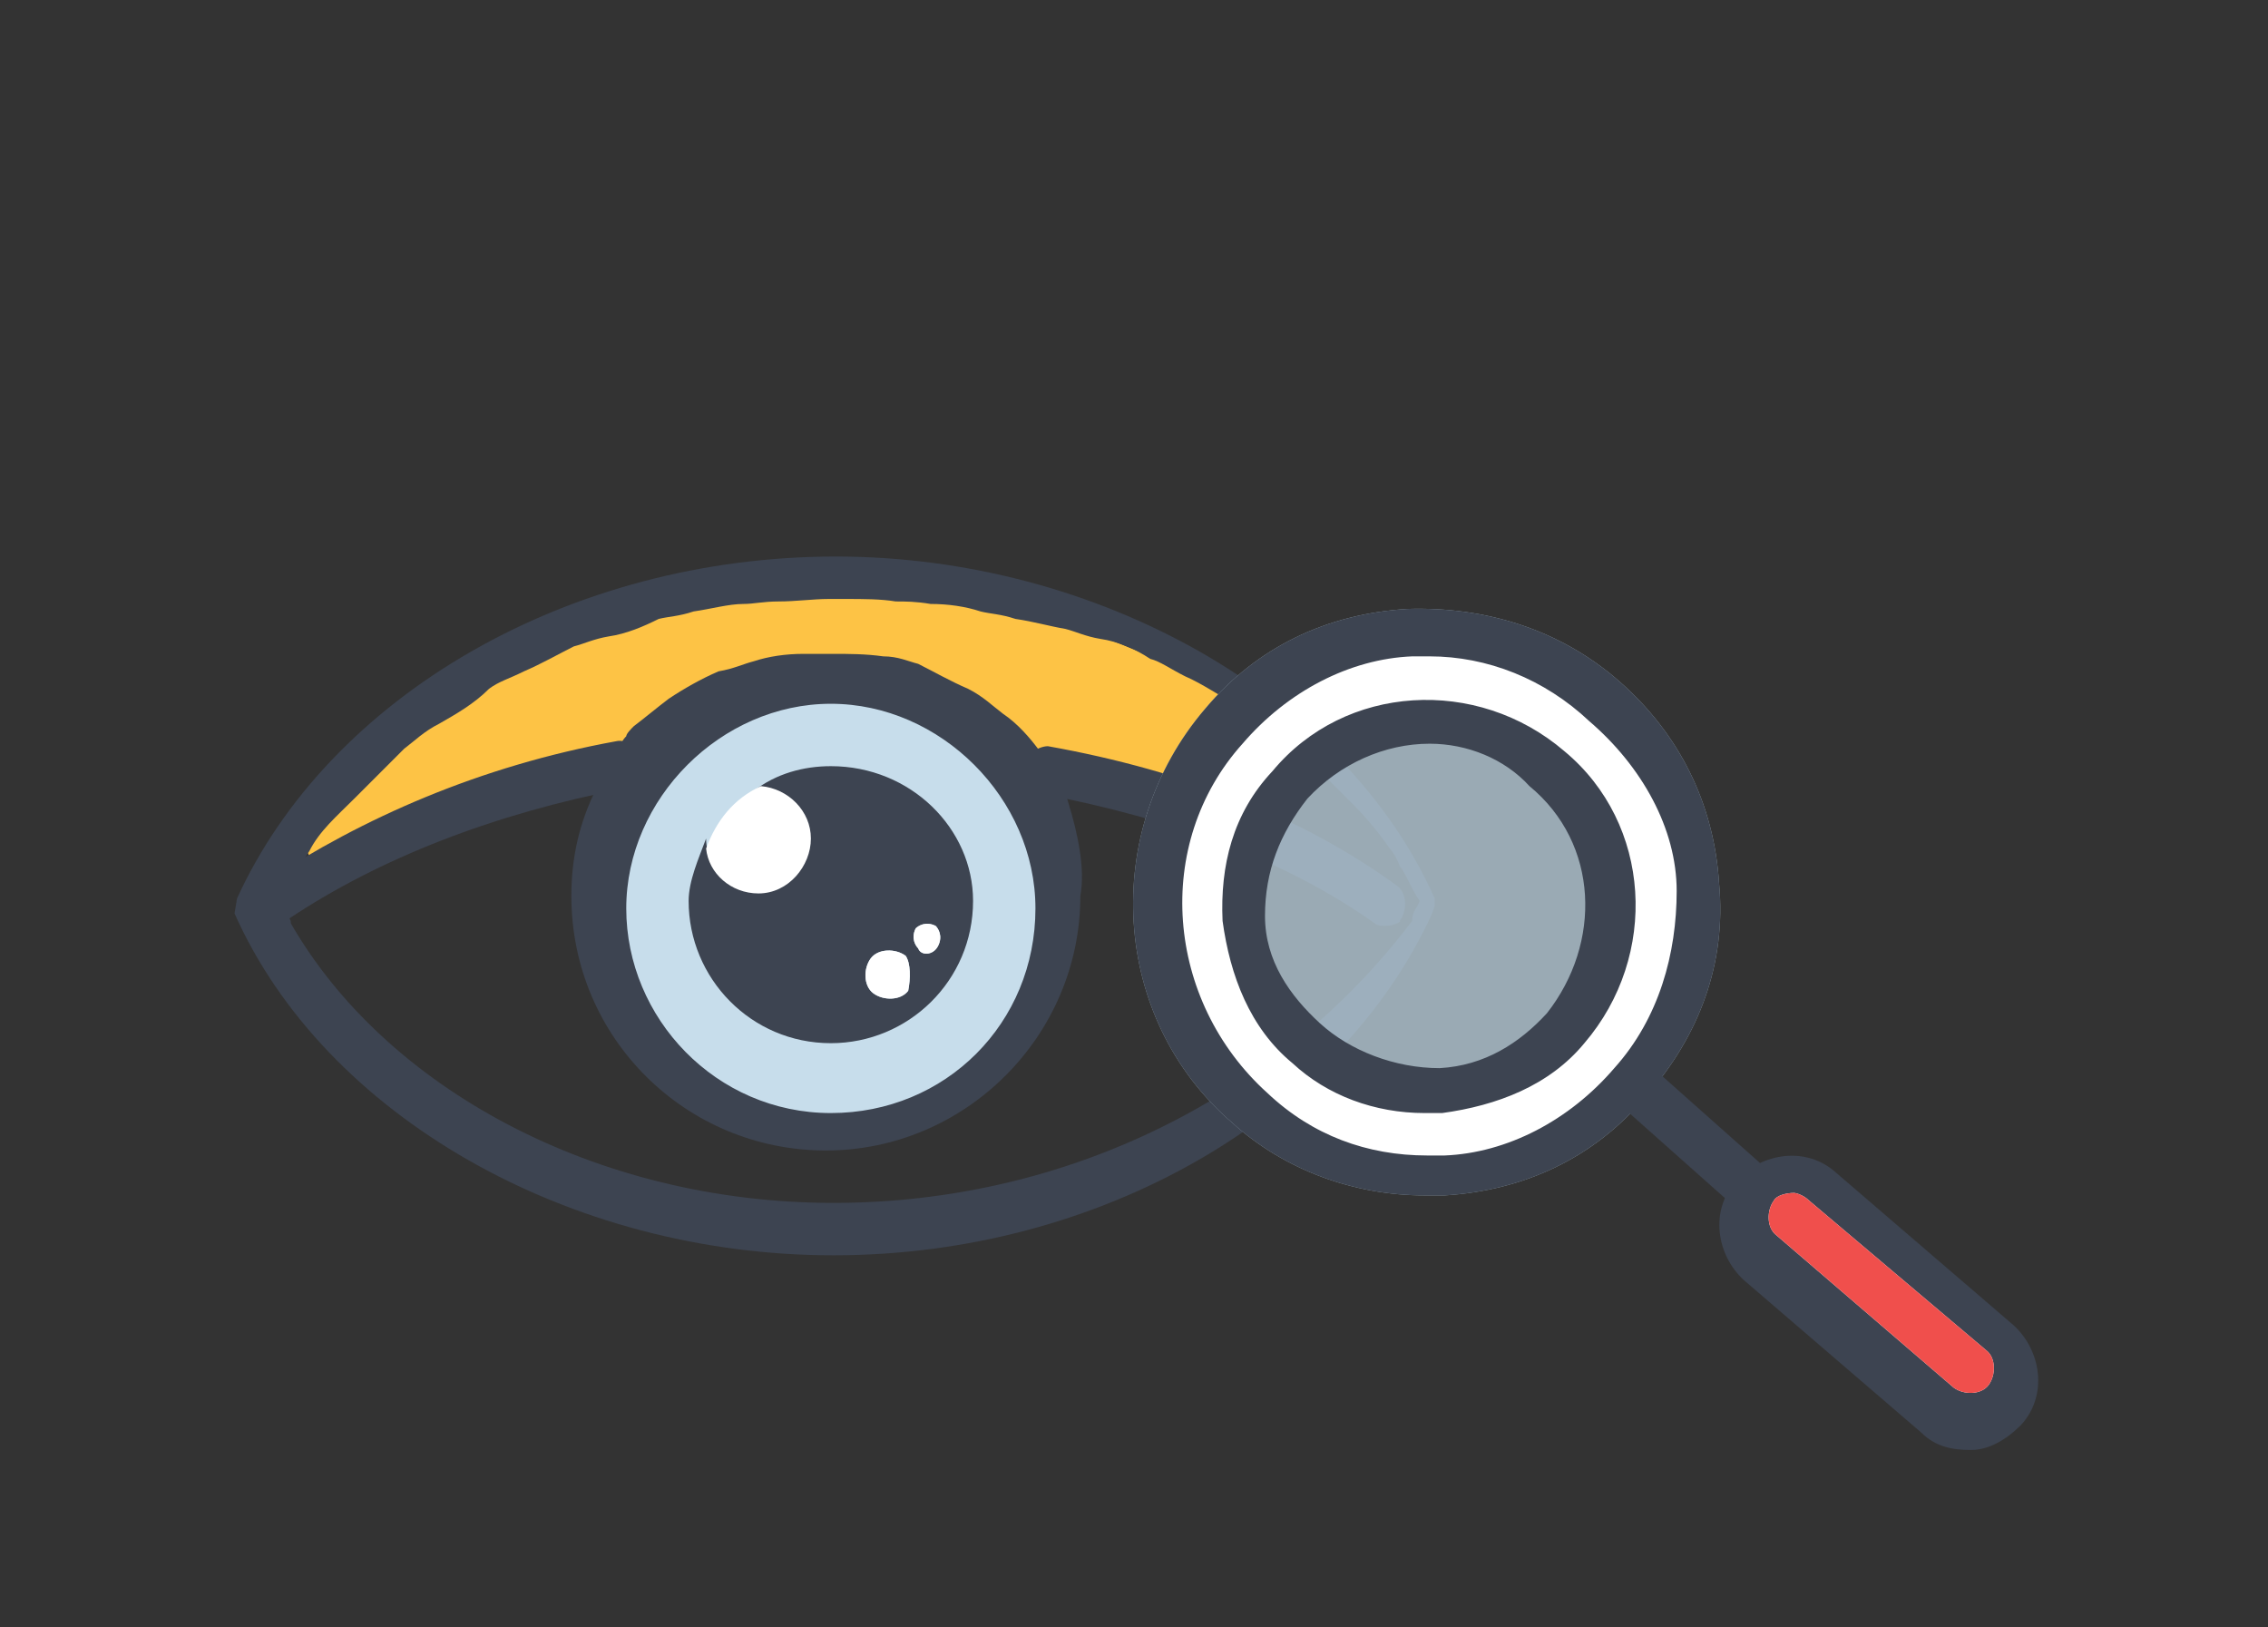
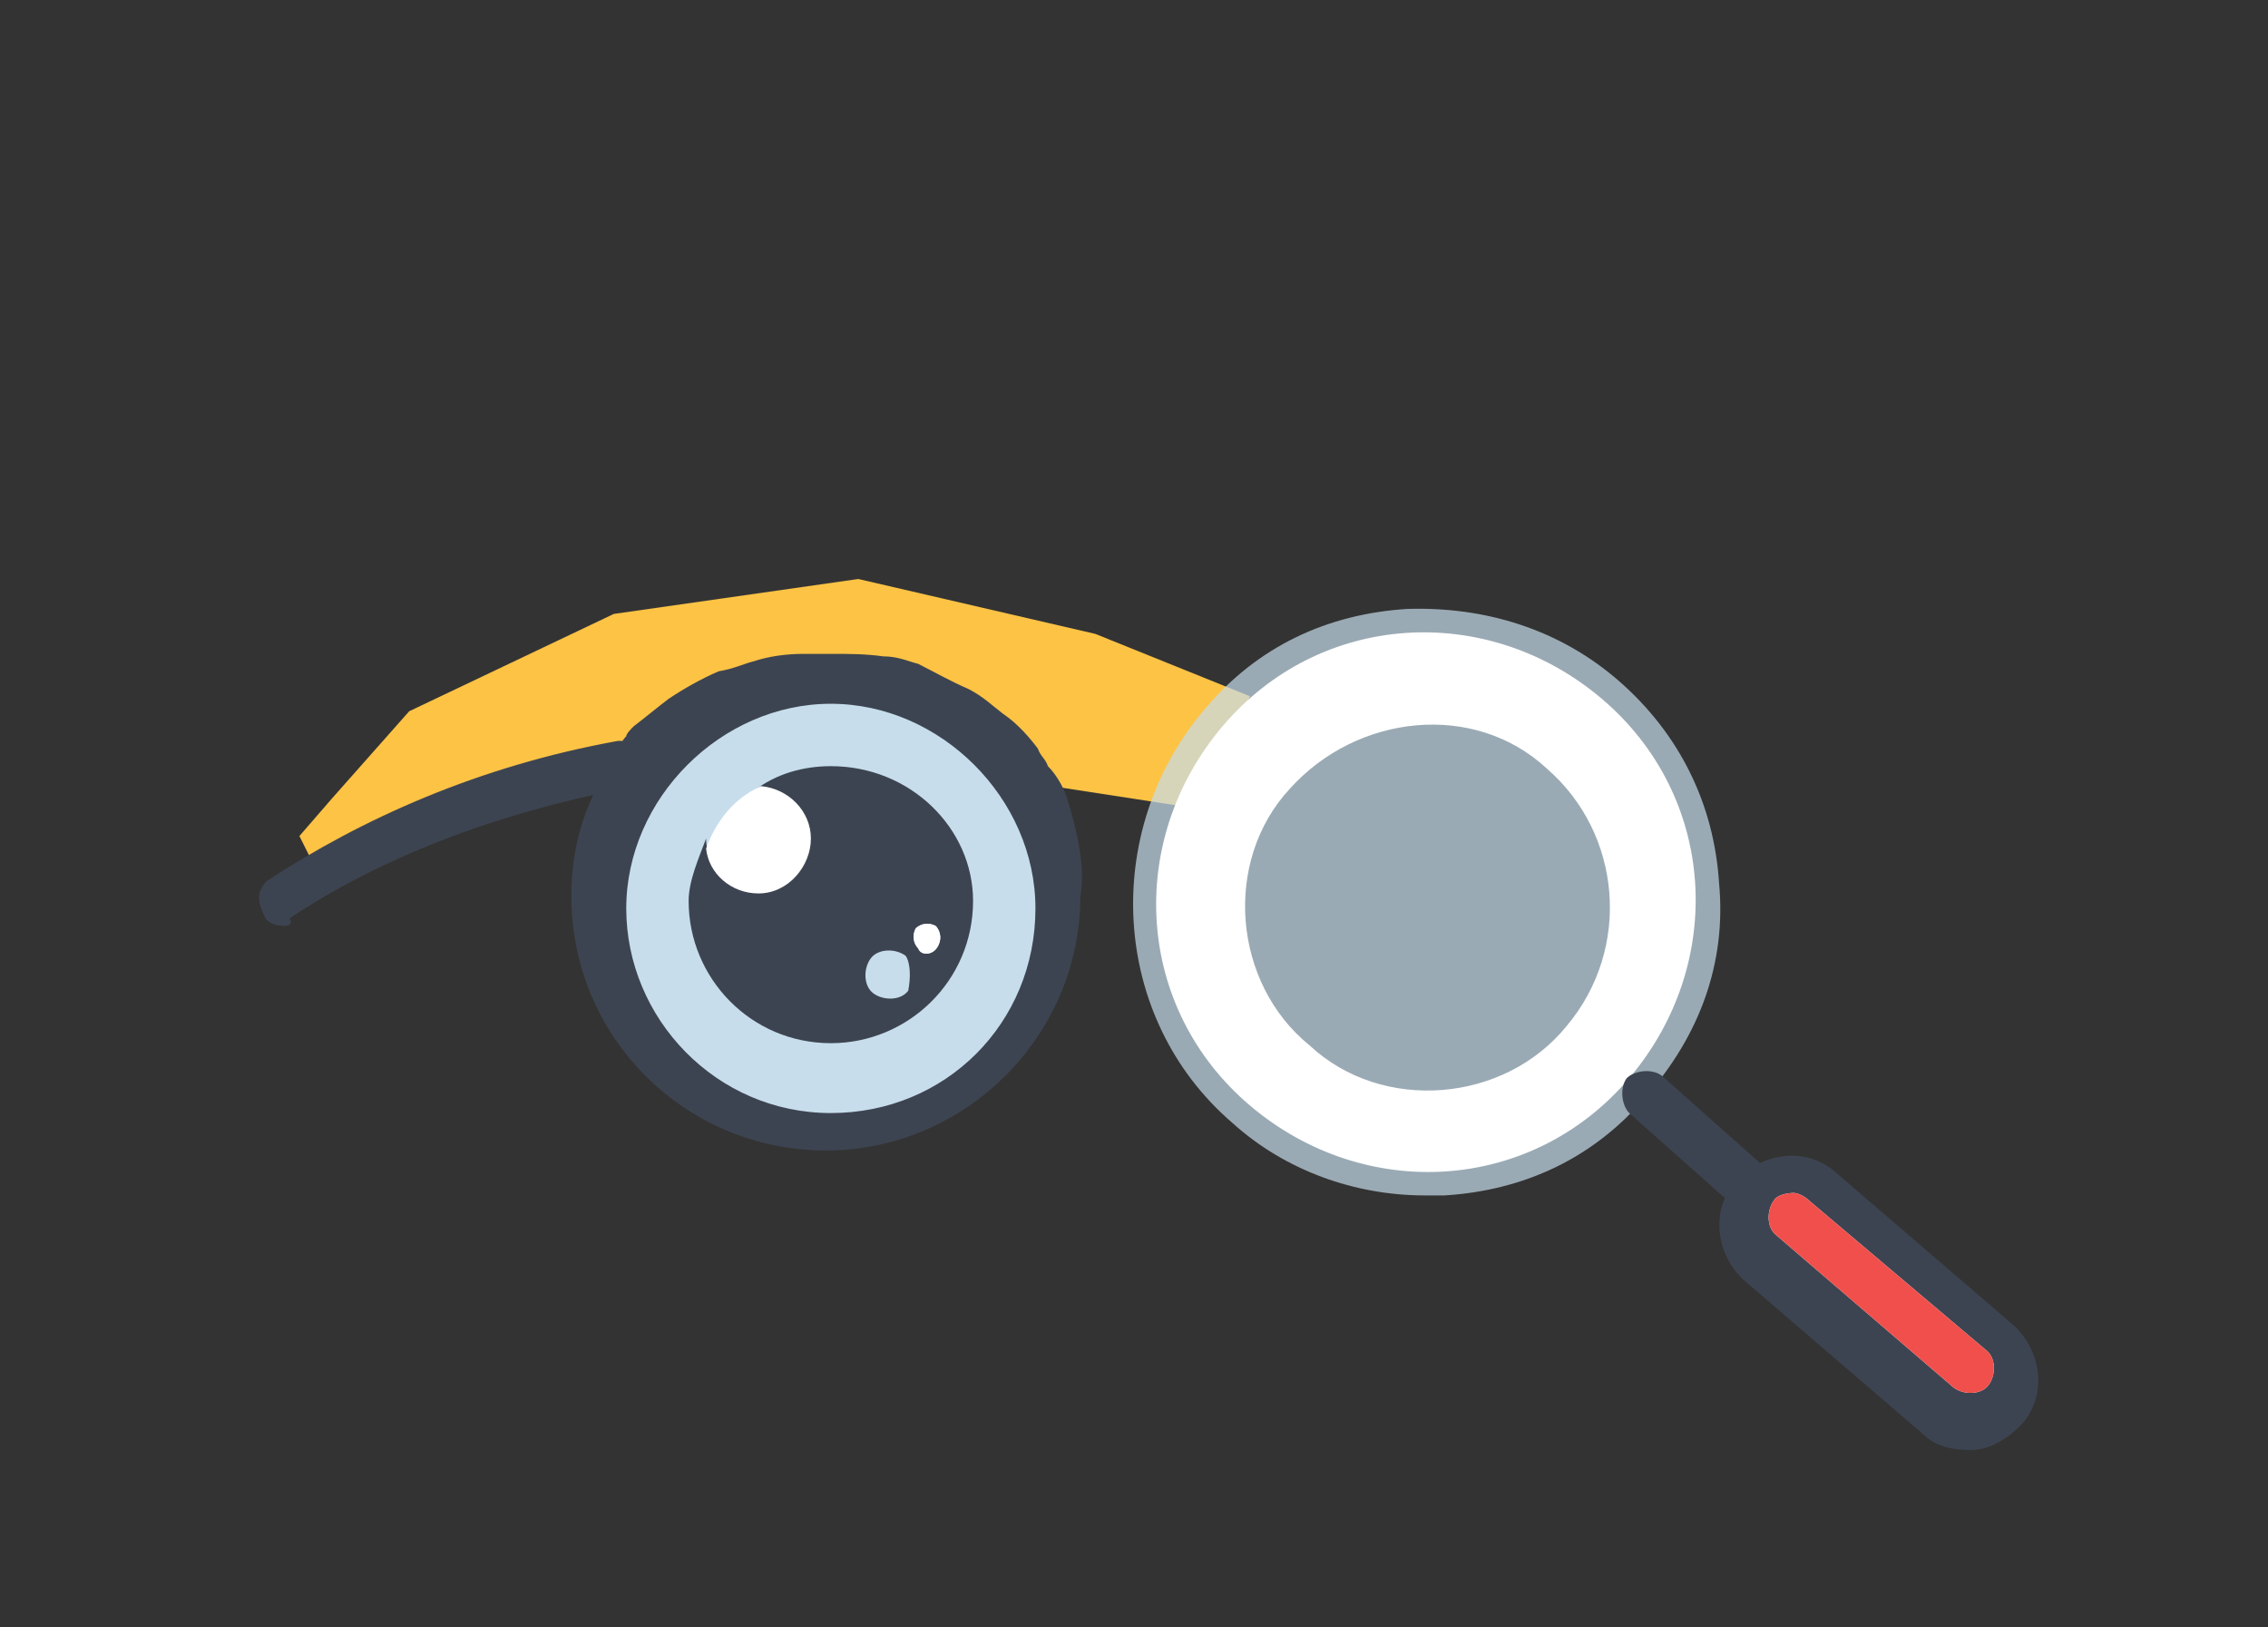
<svg xmlns="http://www.w3.org/2000/svg" id="Calque_1" x="0px" y="0px" viewBox="0 0 90.9 65.2" style="enable-background:new 0 0 90.9 65.2;" xml:space="preserve">
  <rect x="0" y="0" width="90.9" height="65.2" fill="#333333" stroke="none" />
  <style type="text/css">	.st0{fill:#FDC345;}	.st1{fill:#C7DDEB;}	.st2{fill:#3D4451;}	.st3{fill:#FFFFFF;}	.st4{opacity:0.7;fill:#C7DDEB;enable-background:new    ;}	.st5{fill:#F04F4C;}</style>
  <polygon class="st0" points="12.5,34.5 18.5,32.2 24.4,30.6 25.7,30.7 28.5,28.1 32.9,26.7 36.9,27.6 41.5,31.4 48,32.4 50.1,27.9  43.9,25.4 34.4,23.2 24.6,24.6 16.4,28.5 13.3,32 12,33.5 " />
  <g>
    <ellipse class="st1" cx="33.3" cy="36.3" rx="8.5" ry="8.5" />
    <g>
-       <path class="st2" d="M57.5,36c-3.6-8.1-13.5-13.7-24-13.7l0,0c-10.7,0-20.3,5.6-24,13.7l-0.1,0.6c3.6,8.1,13.4,13.7,24,13.7l0,0   c10.7,0,20.3-5.6,24-13.7l0.1-0.3L57.5,36L57.5,36z M33.4,48.2L33.4,48.2c-9.5,0-18-4.6-21.8-11.3c-0.1-0.3-0.3-0.4-0.3-0.8   c0.3-0.7,0.7-1.4,1.1-2l0,0c0.4-0.8,1.1-1.4,1.8-2.1c0.7-0.7,1.4-1.4,2-2c0.4-0.3,0.8-0.7,1.4-1c0.7-0.4,1.4-0.8,2-1.4   c0.4-0.3,0.8-0.4,1.4-0.7c0.7-0.3,1.4-0.7,2-1c0.4-0.1,0.8-0.3,1.4-0.4c0.7-0.1,1.4-0.4,2-0.7c0.4-0.1,0.8-0.1,1.4-0.3   c0.7-0.1,1.4-0.3,2-0.3c0.4,0,0.8-0.1,1.4-0.1c0.7,0,1.4-0.1,2-0.1c0.3,0,0.7,0,1,0h-0.3c0.7,0,1.4,0,2,0.1c0.4,0,0.8,0,1.4,0.1   c0.7,0,1.4,0.1,2,0.3c0.4,0.1,0.8,0.1,1.4,0.3c0.7,0.1,1.4,0.3,2,0.4c0.4,0.1,0.8,0.3,1.4,0.4c0.7,0.1,1.4,0.4,2,0.8   c0.4,0.1,0.8,0.4,1.4,0.7c0.7,0.3,1.4,0.8,2,1.1c0.4,0.3,1,0.7,1.4,1c0.7,0.4,1.4,1.1,2,1.7c0.4,0.4,1,1,1.4,1.4   c0.4,0.4,1,1.1,1.4,1.7l0,0c0.1,0.1,0.3,0.4,0.4,0.7c0.3,0.4,0.4,0.8,0.8,1.4c-0.1,0.3-0.3,0.4-0.3,0.8   C51.3,43.9,42.8,48.2,33.4,48.2z" />
      <path class="st2" d="M42.8,32.1c-0.1-0.4-0.4-1-0.8-1.4c-0.1-0.3-0.3-0.4-0.4-0.7c-0.3-0.4-0.8-1-1.4-1.4c-0.4-0.3-0.8-0.7-1.4-1   c-0.7-0.3-1.4-0.7-2-1c-0.4-0.1-0.8-0.3-1.4-0.3c-0.7-0.1-1.4-0.1-2-0.1h-0.1c-0.3,0-0.7,0-1.1,0c-0.7,0-1.4,0.1-2,0.3   c-0.4,0.1-0.8,0.3-1.4,0.4c-0.7,0.3-1.4,0.7-2,1.1c-0.4,0.3-1,0.8-1.4,1.1c-0.1,0.1-0.3,0.3-0.3,0.4c-0.3,0.3-0.4,0.8-0.8,1.1   c-0.1,0.3-0.3,0.7-0.4,1c-0.7,1.4-1,2.8-1,4.3c0,5.7,4.6,10.2,10.2,10.2s10.2-4.6,10.2-10.2C43.5,34.8,43.2,33.4,42.8,32.1z    M33.3,44.6c-4.6,0-8.2-3.8-8.2-8.2s3.8-8.2,8.2-8.2s8.2,3.8,8.2,8.2C41.5,41,37.9,44.6,33.3,44.6z" />
      <path class="st2" d="M33.3,30.7c-1.1,0-2.2,0.3-3.1,1c0.4,0,1,0,1.4,0.3c1,0.7,1.1,2,0.4,2.9c-0.7,1-2,1.1-2.9,0.4   c-0.4-0.3-0.8-1-0.8-1.7c-0.3,0.8-0.7,1.7-0.7,2.5c0,3.1,2.5,5.7,5.7,5.7c3.1,0,5.7-2.5,5.7-5.7C39,33.2,36.5,30.7,33.3,30.7z    M36.4,39.7c-0.3,0.4-1,0.4-1.4,0.1c-0.4-0.3-0.4-1-0.1-1.4c0.3-0.4,1-0.4,1.4-0.1C36.5,38.6,36.5,39.2,36.4,39.7z M36.8,38   c-0.1-0.1-0.3-0.4-0.1-0.8c0.1-0.1,0.4-0.3,0.8-0.1c0.1,0.1,0.3,0.4,0.1,0.8S36.9,38.3,36.8,38z" />
-       <path class="st2" d="M55.5,37.1c-0.1,0-0.3,0-0.4-0.1c-3.5-2.5-8.1-4.2-13.4-5.2c-0.4-0.1-0.8-0.7-0.8-1.1   c0.1-0.4,0.7-0.8,1.1-0.8c5.6,1,10.3,2.9,14,5.6c0.4,0.3,0.4,1,0.1,1.4C56.2,36.9,55.9,37.1,55.5,37.1z" />
      <path class="st2" d="M11.4,37.1c-0.3,0-0.7-0.1-0.8-0.4c-0.3-0.6-0.3-1,0.1-1.4c3.8-2.5,8.5-4.6,14-5.6c0.4-0.1,1,0.3,1.1,0.8   c0.1,0.4-0.3,1-0.8,1.1c-5.2,1-9.8,2.8-13.4,5.2C11.8,37.1,11.4,37.1,11.4,37.1z" />
    </g>
-     <path class="st3" d="M36.4,39.7c-0.3,0.4-1,0.4-1.4,0.1c-0.4-0.3-0.4-1-0.1-1.4c0.3-0.4,1-0.4,1.4-0.1  C36.5,38.6,36.5,39.2,36.4,39.7z" />
    <path class="st3" d="M36.8,38c-0.1-0.1-0.3-0.4-0.1-0.8c0.1-0.1,0.4-0.3,0.8-0.1c0.1,0.1,0.3,0.4,0.1,0.8S36.9,38.3,36.8,38z" />
    <g>
      <path class="st3" d="M30.4,35.8c-1.1,0-2-0.8-2.1-1.8c0.4-1.1,1.1-2,2.2-2.5c1.1,0.1,2,1,2,2.1S31.6,35.8,30.4,35.8z" />
    </g>
  </g>
  <g>
    <path class="st4" d="M57.1,47.9c-2.8,0-5.6-1-7.7-2.9c-4.9-4.2-5.3-11.7-1.1-16.6c2.1-2.5,4.9-3.8,8.1-4c3.1-0.1,6.1,0.8,8.5,2.9  s3.8,4.9,4,8.1c0.3,3.2-0.8,6.1-2.9,8.5c-2.1,2.5-4.9,3.8-8.1,4C57.8,47.9,57.5,47.9,57.1,47.9z" />
    <g>
      <g>
        <path class="st3" d="M49,29.1c-3.9,4.6-3.5,11.3,1.1,15.2s11.3,3.5,15.2-1.1c3.9-4.6,3.5-11.3-1.1-15.2S52.9,24.5,49,29.1z     M62.8,41.1c-2.5,3.1-7.4,3.5-10.3,0.8c-3.1-2.5-3.5-7.4-0.8-10.3c2.7-3,7.4-3.5,10.3-0.8C65,33.4,65.4,38,62.8,41.1z" />
-         <path class="st2" d="M57.1,47.9c-2.8,0-5.6-1-7.7-2.9c-4.9-4.2-5.3-11.7-1.1-16.6c2.1-2.5,4.9-3.8,8.1-4c3.1-0.1,6.1,0.8,8.5,2.9    s3.8,4.9,4,8.1c0.3,3.2-0.8,6.1-2.9,8.5c-2.1,2.5-4.9,3.8-8.1,4C57.8,47.9,57.5,47.9,57.1,47.9z M57.3,26.3c-0.1,0-0.4,0-0.7,0    c-2.5,0.1-5,1.4-6.8,3.5l0,0c-3.6,4-3.1,10.3,1,14c1.8,1.7,4,2.5,6.4,2.5c0.1,0,0.4,0,0.7,0c2.5-0.1,5-1.4,6.8-3.5    c1.8-2,2.5-4.6,2.5-7.1s-1.4-5-3.5-6.8C61.9,27.2,59.6,26.3,57.3,26.3z M57.1,44.6c-2,0-3.9-0.7-5.3-2c-1.7-1.4-2.5-3.5-2.8-5.7    c-0.1-2.2,0.4-4.3,2-6c2.9-3.5,8.2-3.8,11.7-0.8c3.5,2.9,3.8,8.2,0.8,11.7c-1.4,1.7-3.5,2.5-5.7,2.8    C57.7,44.6,57.5,44.6,57.1,44.6z M57.3,29.8c-1.8,0-3.6,0.8-4.9,2.2c-1.1,1.4-1.7,2.9-1.7,4.7s1,3.2,2.2,4.3    c1.2,1.1,3,1.8,4.8,1.8c1.8-0.1,3.2-1,4.3-2.2c2.2-2.8,2.1-6.8-0.7-9.1C60.3,30.4,58.8,29.8,57.3,29.8z" />
      </g>
      <g>
        <path class="st3" d="M66,43.9l6.3,5.6L66,43.9z" />
        <path class="st2" d="M72.3,50.3c-0.1,0-0.4,0-0.7-0.1l-6.3-5.6c-0.3-0.3-0.4-1-0.1-1.4c0.3-0.3,1-0.4,1.4-0.1l6.3,5.6    c0.3,0.3,0.4,1,0.1,1.4C72.7,50,72.6,50.3,72.3,50.3z" />
      </g>
      <g>
        <path class="st3" d="M80.4,56.4L80.4,56.4c-0.7,0.8-2,1-2.8,0.1l-7.1-6.1c-0.8-0.7-1-2-0.1-2.8l0,0c0.7-0.8,2-1,2.8-0.1l7.1,6.1    C81.1,54.3,81.1,55.6,80.4,56.4z" />
        <path class="st2" d="M79,58.1c-0.7,0-1.4-0.1-2-0.7l-7.1-6.1c-1.1-1-1.4-2.8-0.3-4c1-1.1,2.8-1.4,4-0.3l7.1,6.1    c1.1,1,1.4,2.8,0.3,4l0,0C80.4,57.7,79.7,58.1,79,58.1z M71.9,47.8c-0.3,0-0.7,0.1-0.8,0.3c-0.3,0.4-0.3,1.1,0.1,1.4l7.1,6.1    c0.4,0.3,1.1,0.3,1.4-0.1c0.3-0.4,0.3-1.1-0.1-1.4l-7.1-6C72.3,47.9,72,47.8,71.9,47.8z" />
      </g>
    </g>
    <path class="st5" d="M71.9,47.8c-0.3,0-0.7,0.1-0.8,0.3c-0.3,0.4-0.3,1.1,0.1,1.4l7.1,6.1c0.4,0.3,1.1,0.3,1.4-0.1  c0.3-0.4,0.3-1.1-0.1-1.4l-7.1-6C72.3,47.9,72,47.8,71.9,47.8z" />
  </g>
</svg>